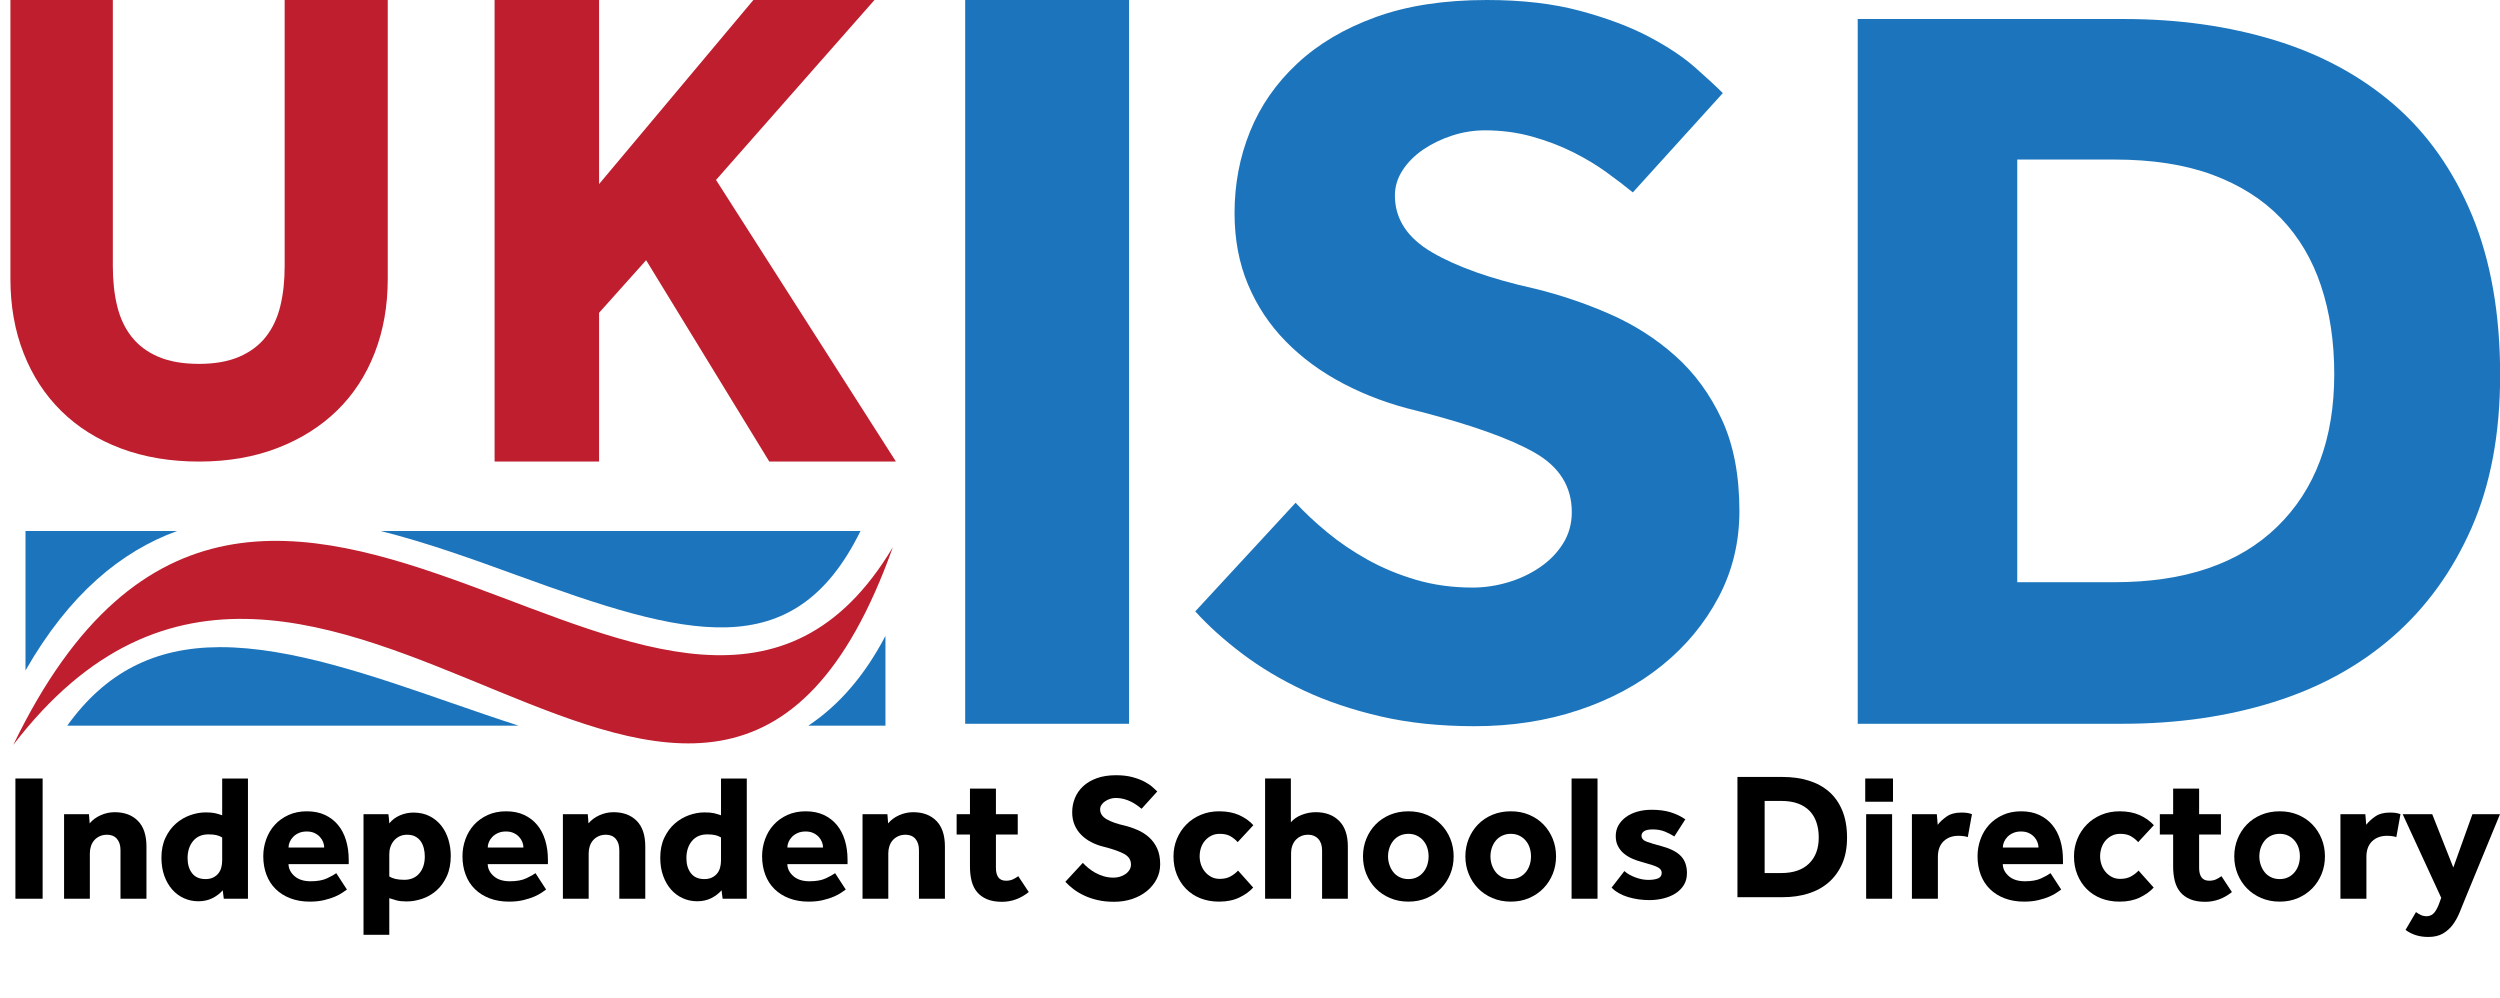
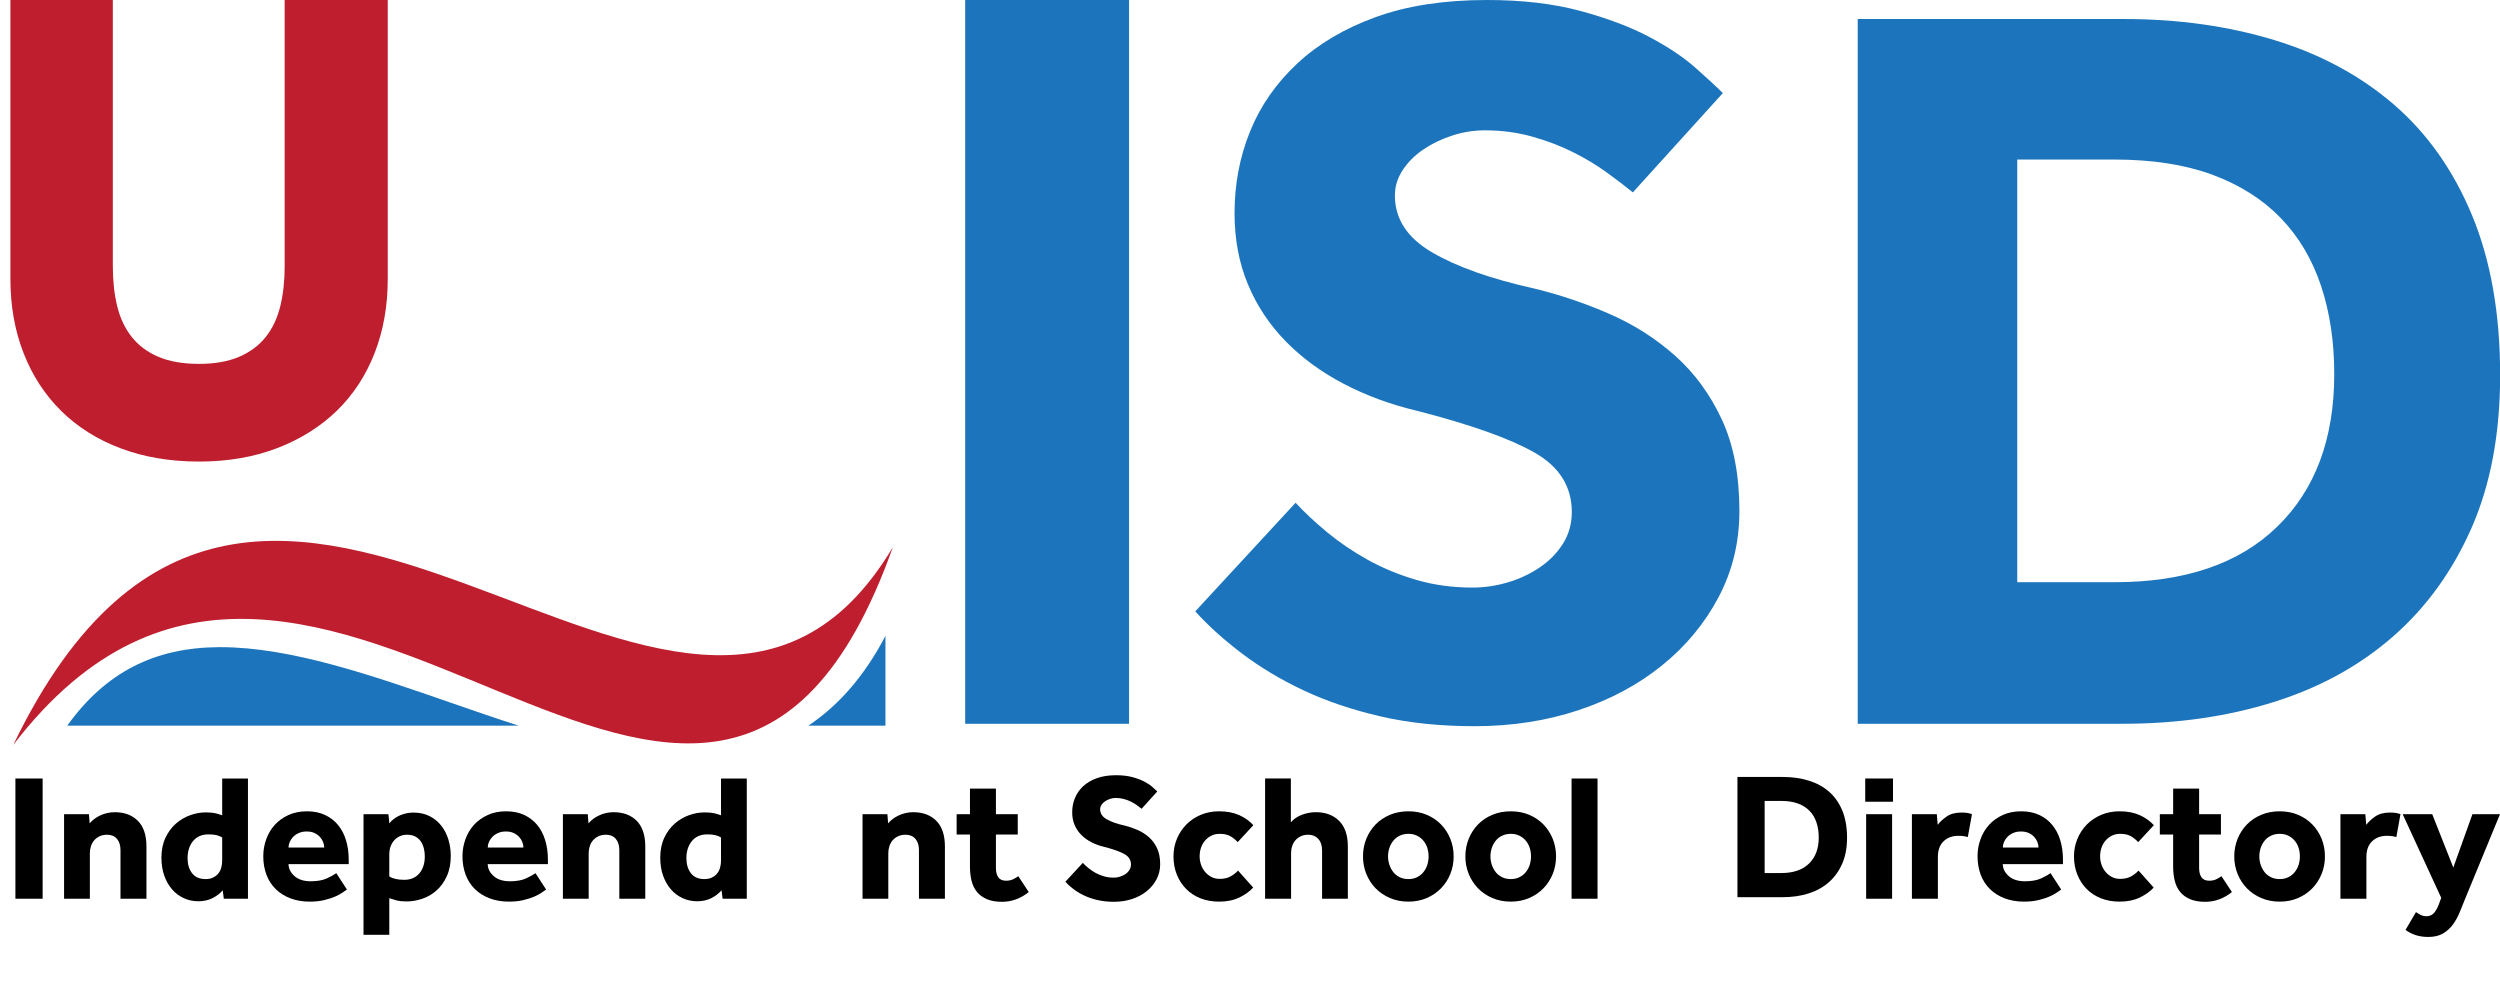
<svg xmlns="http://www.w3.org/2000/svg" version="1.1" id="Layer_1" x="0px" y="0px" width="213px" height="85px" viewBox="0 0 213 85" enable-background="new 0 0 213 85" xml:space="preserve">
  <path fill="#1C75BC" d="M110.384,42.835c0.763,0.823,1.659,1.662,2.688,2.513c1.027,0.851,2.173,1.629,3.438,2.335  c1.263,0.703,2.644,1.277,4.142,1.719c1.499,0.439,3.1,0.659,4.804,0.659c0.999,0,1.998-0.145,2.997-0.439  c1-0.294,1.908-0.719,2.733-1.279c0.821-0.557,1.482-1.233,1.981-2.027c0.499-0.791,0.75-1.687,0.75-2.687  c0-2.173-1.058-3.863-3.174-5.068c-2.114-1.204-5.464-2.393-10.048-3.569c-2.233-0.53-4.304-1.292-6.213-2.292  c-1.91-0.999-3.557-2.203-4.935-3.613c-1.383-1.41-2.456-3.026-3.218-4.848c-0.764-1.82-1.146-3.848-1.146-6.082  c0-2.467,0.441-4.789,1.323-6.962c0.881-2.173,2.217-4.099,4.01-5.773c1.792-1.674,4.024-2.997,6.7-3.966  C119.888,0.485,123.046,0,126.688,0c2.997,0,5.642,0.308,7.934,0.925c2.291,0.617,4.244,1.352,5.861,2.203  c1.616,0.853,2.938,1.734,3.966,2.644c1.028,0.912,1.807,1.631,2.336,2.16l-7.668,8.461c-0.647-0.529-1.397-1.102-2.248-1.719  c-0.853-0.617-1.806-1.189-2.864-1.718c-1.058-0.528-2.219-0.969-3.482-1.322c-1.264-0.353-2.599-0.529-4.01-0.529  c-0.939,0-1.866,0.147-2.775,0.441c-0.912,0.294-1.733,0.691-2.468,1.189c-0.736,0.5-1.323,1.087-1.764,1.762  c-0.441,0.676-0.661,1.397-0.661,2.16c0,1.999,1.059,3.614,3.173,4.848c2.116,1.234,5.024,2.263,8.726,3.085  c2.174,0.529,4.304,1.249,6.39,2.16c2.087,0.912,3.953,2.102,5.599,3.57c1.644,1.468,2.967,3.275,3.966,5.42  c0.997,2.146,1.498,4.746,1.498,7.799c0,2.645-0.587,5.085-1.763,7.316c-1.176,2.233-2.777,4.173-4.803,5.817  c-2.028,1.646-4.408,2.924-7.14,3.834c-2.732,0.91-5.685,1.367-8.859,1.367c-2.938,0-5.611-0.279-8.02-0.838  c-2.41-0.561-4.584-1.291-6.522-2.203c-1.939-0.91-3.688-1.954-5.244-3.13c-1.557-1.174-2.895-2.379-4.01-3.612L110.384,42.835z" />
  <path fill="#1C75BC" d="M180.152,49.604c6.001,0,10.623-1.576,13.863-4.727c3.242-3.151,4.863-7.485,4.863-13.009  c0-2.76-0.377-5.267-1.127-7.518c-0.75-2.25-1.89-4.169-3.421-5.761c-1.53-1.589-3.466-2.82-5.806-3.691  c-2.342-0.869-5.133-1.305-8.373-1.305h-8.282v36.01H180.152z M158.277,1.62h22.686c4.621,0,8.897,0.601,12.828,1.8  c3.93,1.201,7.322,3.032,10.174,5.492c2.85,2.461,5.07,5.612,6.662,9.452c1.588,3.842,2.385,8.372,2.385,13.593  c0,4.983-0.811,9.317-2.431,13.009c-1.62,3.691-3.856,6.783-6.706,9.273c-2.852,2.49-6.244,4.352-10.174,5.58  c-3.931,1.23-8.207,1.846-12.828,1.846h-22.596V1.62z" />
  <path fill="#BE1E2D" d="M0.887,0h8.726v22.677c0,1.262,0.124,2.402,0.374,3.416c0.248,1.013,0.66,1.885,1.234,2.611  c0.574,0.728,1.329,1.292,2.268,1.694c0.937,0.402,2.095,0.604,3.473,0.604c1.339,0,2.477-0.201,3.415-0.604  s1.694-0.966,2.268-1.694c0.574-0.726,0.985-1.598,1.234-2.611c0.249-1.014,0.374-2.154,0.374-3.416V0h8.783v23.767  c0,2.296-0.373,4.402-1.119,6.315c-0.747,1.915-1.819,3.551-3.215,4.909c-1.398,1.358-3.091,2.421-5.081,3.187  c-1.99,0.765-4.211,1.147-6.659,1.147c-2.45,0-4.67-0.373-6.66-1.119c-1.99-0.747-3.684-1.809-5.081-3.187  c-1.397-1.377-2.468-3.022-3.214-4.938c-0.747-1.913-1.12-4.019-1.12-6.315V0z" />
  <rect x="82.234" fill="#1C75BC" width="13.961" height="61.666" />
-   <polygon fill="#BE1E2D" points="42.139,0 51.04,0 51.04,15.683 64.188,0 74.505,0 61.005,15.33 76.333,39.325 65.544,39.325   55.05,22.168 51.04,26.649 51.04,39.325 42.139,39.325 " />
-   <path fill="#1C75BC" d="M73.314,45.243H32.441c4.003,1.005,7.955,2.442,11.678,3.796C58.405,54.236,67.597,56.864,73.314,45.243" />
  <path fill="#1C75BC" d="M5.728,61.829h38.463c-1.921-0.619-3.846-1.285-5.76-1.949c-6.715-2.332-13.66-4.743-19.648-4.743  c-0.032,0-0.062,0-0.092,0C13.146,55.16,8.974,57.3,5.728,61.829" />
-   <path fill="#1C75BC" d="M15.083,45.243H2.172v11.881C5.909,50.59,10.331,46.973,15.083,45.243" />
  <path fill="#1C75BC" d="M68.863,61.829h6.578v-7.651C73.674,57.552,71.49,60.083,68.863,61.829" />
  <path fill="#BE1E2D" d="M76.07,46.623C60.343,90.754,27.083,29.593,1.132,63.465C22.414,19.385,58.116,76.751,76.07,46.623" />
  <g>
    <path d="M5.459,69.369h2.12l0.061,0.783c0.235-0.287,0.545-0.518,0.929-0.691c0.384-0.174,0.786-0.262,1.206-0.262   c0.829,0,1.487,0.246,1.974,0.738c0.486,0.491,0.729,1.219,0.729,2.182v4.453h-2.212v-4.146c0-0.4-0.099-0.717-0.299-0.953   c-0.2-0.234-0.479-0.354-0.837-0.354c-0.246,0-0.461,0.044-0.645,0.132c-0.185,0.087-0.338,0.202-0.461,0.345   s-0.215,0.311-0.276,0.499c-0.062,0.19-0.093,0.392-0.093,0.606v3.871H5.459V69.369z" />
    <path d="M18.93,71.351c-0.154-0.093-0.32-0.159-0.499-0.2c-0.18-0.041-0.403-0.062-0.668-0.062c-0.564,0-1.001,0.19-1.314,0.569   c-0.312,0.379-0.468,0.865-0.468,1.459c0,0.521,0.128,0.949,0.384,1.281c0.256,0.334,0.64,0.5,1.152,0.5   c0.246,0,0.458-0.043,0.637-0.131c0.179-0.087,0.328-0.201,0.446-0.346c0.117-0.143,0.202-0.313,0.253-0.507   c0.051-0.194,0.077-0.394,0.077-0.599V71.351z M18.976,75.851c-0.225,0.267-0.515,0.489-0.868,0.669   c-0.353,0.178-0.755,0.268-1.206,0.268c-0.44,0-0.852-0.086-1.236-0.262c-0.384-0.174-0.717-0.422-0.998-0.744   c-0.282-0.322-0.505-0.711-0.669-1.166c-0.163-0.457-0.245-0.971-0.245-1.545c0-0.645,0.115-1.211,0.345-1.697   c0.231-0.486,0.528-0.889,0.891-1.205c0.363-0.317,0.768-0.557,1.214-0.715c0.445-0.158,0.883-0.238,1.313-0.238   c0.348,0,0.619,0.023,0.814,0.068c0.194,0.047,0.394,0.106,0.599,0.178v-3.133h2.196v10.244h-2.058L18.976,75.851z" />
    <path d="M27.623,72.211c0-0.154-0.031-0.311-0.092-0.469c-0.062-0.158-0.154-0.305-0.277-0.438s-0.276-0.244-0.461-0.33   c-0.184-0.088-0.404-0.131-0.66-0.131c-0.256,0-0.481,0.043-0.676,0.131c-0.194,0.086-0.356,0.197-0.484,0.33   s-0.225,0.279-0.292,0.438c-0.066,0.158-0.099,0.314-0.099,0.469H27.623z M29.558,75.789c-0.082,0.051-0.205,0.137-0.368,0.254   c-0.165,0.117-0.377,0.232-0.638,0.346c-0.261,0.113-0.571,0.211-0.929,0.299c-0.359,0.087-0.768,0.131-1.229,0.131   c-0.614,0-1.167-0.096-1.659-0.284c-0.491-0.188-0.909-0.452-1.252-0.791c-0.343-0.338-0.604-0.745-0.783-1.222   c-0.179-0.477-0.269-1-0.269-1.573c0-0.502,0.085-0.985,0.254-1.452c0.169-0.466,0.412-0.873,0.729-1.221s0.707-0.627,1.168-0.838   c0.46-0.209,0.982-0.315,1.566-0.315s1.096,0.103,1.536,0.308c0.441,0.205,0.812,0.49,1.114,0.854   c0.302,0.363,0.53,0.799,0.683,1.305c0.154,0.508,0.231,1.063,0.231,1.668v0.367h-5.13c0.01,0.391,0.181,0.729,0.514,1.022   c0.333,0.291,0.791,0.437,1.375,0.437c0.573,0,1.039-0.084,1.397-0.253c0.359-0.169,0.62-0.315,0.784-0.438L29.558,75.789z" />
    <path d="M33.167,74.668c0.287,0.195,0.712,0.292,1.275,0.292c0.543,0,0.97-0.183,1.283-0.546c0.312-0.363,0.468-0.846,0.468-1.451   c0-0.234-0.028-0.466-0.084-0.691c-0.057-0.225-0.144-0.422-0.261-0.591c-0.118-0.169-0.272-0.305-0.461-0.407   c-0.19-0.103-0.422-0.154-0.699-0.154c-0.246,0-0.463,0.047-0.653,0.139c-0.189,0.092-0.348,0.215-0.476,0.369   c-0.128,0.152-0.225,0.327-0.292,0.521c-0.067,0.195-0.1,0.395-0.1,0.6V74.668z M30.972,69.369h2.12   c0.02,0.133,0.035,0.264,0.046,0.392c0.01,0.128,0.02,0.259,0.03,0.392c0.236-0.297,0.538-0.525,0.907-0.684   c0.368-0.158,0.752-0.238,1.152-0.238c0.522,0,0.983,0.103,1.382,0.308c0.399,0.204,0.732,0.478,0.999,0.821   c0.265,0.342,0.465,0.737,0.599,1.183c0.132,0.446,0.199,0.903,0.199,1.375c0,0.665-0.113,1.244-0.338,1.735   c-0.225,0.492-0.517,0.896-0.875,1.213c-0.359,0.318-0.763,0.554-1.214,0.707c-0.451,0.154-0.896,0.23-1.336,0.23   c-0.348,0-0.635-0.031-0.86-0.092c-0.226-0.061-0.43-0.123-0.615-0.186v3.119h-2.196V69.369z" />
    <path d="M44.596,72.211c0-0.154-0.031-0.311-0.092-0.469c-0.062-0.158-0.154-0.305-0.277-0.438s-0.276-0.244-0.461-0.33   c-0.184-0.088-0.404-0.131-0.66-0.131s-0.481,0.043-0.676,0.131c-0.194,0.086-0.356,0.197-0.484,0.33   c-0.128,0.133-0.225,0.279-0.292,0.438c-0.066,0.158-0.099,0.314-0.099,0.469H44.596z M46.53,75.789   c-0.082,0.051-0.205,0.137-0.368,0.254c-0.165,0.117-0.377,0.232-0.638,0.346c-0.261,0.113-0.571,0.211-0.929,0.299   c-0.359,0.087-0.768,0.131-1.229,0.131c-0.614,0-1.167-0.096-1.659-0.284c-0.491-0.188-0.909-0.452-1.252-0.791   c-0.343-0.338-0.604-0.745-0.783-1.222c-0.179-0.477-0.269-1-0.269-1.573c0-0.502,0.085-0.985,0.254-1.452   c0.169-0.466,0.412-0.873,0.729-1.221c0.317-0.348,0.707-0.627,1.168-0.838c0.46-0.209,0.982-0.315,1.566-0.315   s1.096,0.103,1.536,0.308c0.441,0.205,0.812,0.49,1.114,0.854c0.302,0.363,0.53,0.799,0.683,1.305   c0.154,0.508,0.231,1.063,0.231,1.668v0.367h-5.13c0.01,0.391,0.181,0.729,0.514,1.022c0.333,0.291,0.791,0.437,1.375,0.437   c0.573,0,1.039-0.084,1.397-0.253c0.359-0.169,0.62-0.315,0.784-0.438L46.53,75.789z" />
    <path d="M47.959,69.369h2.12l0.061,0.783c0.235-0.287,0.545-0.518,0.929-0.691c0.384-0.174,0.786-0.262,1.206-0.262   c0.829,0,1.487,0.246,1.974,0.738c0.486,0.491,0.729,1.219,0.729,2.182v4.453h-2.212v-4.146c0-0.4-0.099-0.717-0.299-0.953   c-0.2-0.234-0.479-0.354-0.837-0.354c-0.246,0-0.461,0.044-0.645,0.132c-0.185,0.087-0.338,0.202-0.461,0.345   s-0.215,0.311-0.276,0.499c-0.062,0.19-0.093,0.392-0.093,0.606v3.871h-2.196V69.369z" />
    <path d="M61.43,71.351c-0.154-0.093-0.32-0.159-0.5-0.2c-0.179-0.041-0.402-0.062-0.667-0.062c-0.564,0-1.001,0.19-1.314,0.569   c-0.312,0.379-0.468,0.865-0.468,1.459c0,0.521,0.128,0.949,0.384,1.281c0.256,0.334,0.64,0.5,1.152,0.5   c0.246,0,0.458-0.043,0.637-0.131c0.179-0.087,0.328-0.201,0.446-0.346c0.117-0.143,0.202-0.313,0.253-0.507   c0.051-0.194,0.077-0.394,0.077-0.599V71.351z M61.476,75.851c-0.225,0.267-0.515,0.489-0.868,0.669   c-0.353,0.178-0.755,0.268-1.206,0.268c-0.44,0-0.852-0.086-1.236-0.262c-0.384-0.174-0.717-0.422-0.998-0.744   c-0.282-0.322-0.505-0.711-0.669-1.166c-0.164-0.457-0.245-0.971-0.245-1.545c0-0.645,0.115-1.211,0.345-1.697   c0.231-0.486,0.528-0.889,0.891-1.205c0.363-0.317,0.768-0.557,1.214-0.715c0.445-0.158,0.883-0.238,1.313-0.238   c0.348,0,0.619,0.023,0.814,0.068c0.194,0.047,0.394,0.106,0.599,0.178v-3.133h2.196v10.244h-2.058L61.476,75.851z" />
-     <path d="M70.124,72.211c0-0.154-0.031-0.311-0.093-0.469s-0.153-0.305-0.276-0.438s-0.276-0.244-0.461-0.33   c-0.184-0.088-0.404-0.131-0.66-0.131s-0.481,0.043-0.676,0.131c-0.194,0.086-0.356,0.197-0.484,0.33s-0.225,0.279-0.292,0.438   c-0.066,0.158-0.099,0.314-0.099,0.469H70.124z M72.058,75.789c-0.082,0.051-0.205,0.137-0.367,0.254   c-0.166,0.117-0.377,0.232-0.639,0.346c-0.261,0.113-0.57,0.211-0.929,0.299c-0.359,0.087-0.768,0.131-1.229,0.131   c-0.614,0-1.167-0.096-1.659-0.284c-0.491-0.188-0.909-0.452-1.252-0.791c-0.343-0.338-0.604-0.745-0.783-1.222   c-0.179-0.477-0.269-1-0.269-1.573c0-0.502,0.085-0.985,0.254-1.452c0.169-0.466,0.412-0.873,0.729-1.221   c0.317-0.348,0.707-0.627,1.168-0.838c0.46-0.209,0.982-0.315,1.566-0.315s1.096,0.103,1.536,0.308   c0.441,0.205,0.812,0.49,1.114,0.854c0.302,0.363,0.529,0.799,0.684,1.305c0.153,0.508,0.23,1.063,0.23,1.668v0.367h-5.13   c0.01,0.391,0.181,0.729,0.514,1.022c0.333,0.291,0.791,0.437,1.375,0.437c0.573,0,1.039-0.084,1.397-0.253   c0.359-0.169,0.619-0.315,0.783-0.438L72.058,75.789z" />
    <path d="M73.488,69.369h2.119l0.061,0.783c0.236-0.287,0.546-0.518,0.93-0.691s0.786-0.262,1.206-0.262   c0.829,0,1.487,0.246,1.974,0.738c0.486,0.491,0.729,1.219,0.729,2.182v4.453h-2.212v-4.146c0-0.4-0.1-0.717-0.299-0.953   c-0.2-0.234-0.479-0.354-0.838-0.354c-0.246,0-0.461,0.044-0.645,0.132c-0.186,0.087-0.338,0.202-0.461,0.345   s-0.215,0.311-0.275,0.499c-0.063,0.19-0.094,0.392-0.094,0.606v3.871h-2.195V69.369z" />
    <path d="M82.641,71.104h-1.136v-1.735h1.136v-2.182h2.212v2.182h1.859v1.735h-1.859v2.841c0,0.349,0.069,0.617,0.207,0.808   c0.139,0.188,0.355,0.284,0.653,0.284c0.225,0,0.42-0.039,0.584-0.115c0.163-0.077,0.317-0.167,0.46-0.27l0.893,1.352   c-0.697,0.554-1.455,0.83-2.275,0.83c-0.512,0-0.941-0.074-1.289-0.223s-0.631-0.354-0.846-0.615s-0.367-0.576-0.461-0.944   c-0.092-0.368-0.138-0.778-0.138-1.229V71.104z" />
    <path d="M92.257,73.516c0.133,0.145,0.289,0.29,0.468,0.438c0.179,0.147,0.379,0.284,0.599,0.407   c0.221,0.123,0.461,0.222,0.723,0.299c0.261,0.076,0.539,0.115,0.837,0.115c0.174,0,0.348-0.025,0.522-0.076   c0.174-0.051,0.332-0.125,0.477-0.223c0.143-0.098,0.258-0.216,0.345-0.354c0.087-0.139,0.131-0.295,0.131-0.469   c0-0.379-0.184-0.674-0.553-0.883c-0.369-0.211-0.952-0.418-1.751-0.623c-0.389-0.092-0.75-0.225-1.083-0.399   c-0.333-0.173-0.62-0.384-0.86-0.63c-0.24-0.245-0.428-0.526-0.561-0.844s-0.2-0.672-0.2-1.061c0-0.43,0.077-0.834,0.231-1.213   c0.153-0.379,0.386-0.715,0.699-1.008c0.312-0.29,0.7-0.521,1.166-0.689c0.467-0.169,1.016-0.254,1.651-0.254   c0.522,0,0.983,0.055,1.383,0.161c0.399,0.108,0.739,0.235,1.021,0.385c0.283,0.147,0.513,0.302,0.691,0.462   c0.18,0.157,0.315,0.282,0.407,0.375l-1.336,1.475c-0.113-0.092-0.243-0.192-0.392-0.299c-0.148-0.108-0.314-0.209-0.5-0.301   c-0.184-0.092-0.385-0.169-0.605-0.229c-0.221-0.062-0.453-0.093-0.699-0.093c-0.164,0-0.324,0.025-0.484,0.076   c-0.158,0.053-0.301,0.121-0.43,0.209c-0.128,0.086-0.23,0.188-0.308,0.307c-0.076,0.117-0.115,0.242-0.115,0.376   c0,0.349,0.185,0.63,0.554,0.845s0.875,0.395,1.521,0.538c0.379,0.092,0.75,0.218,1.112,0.376c0.365,0.158,0.689,0.366,0.977,0.622   c0.286,0.256,0.518,0.571,0.691,0.944c0.174,0.375,0.261,0.828,0.261,1.359c0,0.46-0.103,0.887-0.308,1.275   s-0.483,0.727-0.836,1.014c-0.354,0.286-0.769,0.51-1.244,0.668c-0.478,0.158-0.991,0.238-1.545,0.238   c-0.512,0-0.978-0.049-1.397-0.146c-0.42-0.097-0.798-0.225-1.136-0.384s-0.643-0.34-0.914-0.545   c-0.272-0.205-0.506-0.415-0.699-0.63L92.257,73.516z" />
    <path d="M106.772,75.62c-0.297,0.328-0.688,0.609-1.175,0.845c-0.487,0.235-1.063,0.354-1.729,0.354   c-0.584,0-1.113-0.096-1.59-0.284s-0.883-0.456-1.221-0.799s-0.602-0.75-0.791-1.222c-0.19-0.471-0.284-0.987-0.284-1.551   c0-0.533,0.097-1.031,0.292-1.498c0.193-0.465,0.463-0.873,0.807-1.221c0.342-0.348,0.752-0.621,1.229-0.822   c0.476-0.199,0.996-0.299,1.559-0.299c0.655,0,1.225,0.107,1.705,0.322s0.887,0.502,1.213,0.861l-1.336,1.443   c-0.164-0.185-0.363-0.349-0.599-0.492c-0.236-0.144-0.548-0.215-0.937-0.215c-0.267,0-0.506,0.055-0.715,0.162   c-0.21,0.106-0.39,0.248-0.537,0.422c-0.148,0.174-0.262,0.377-0.339,0.606c-0.077,0.231-0.114,0.474-0.114,0.729   c0,0.235,0.037,0.469,0.114,0.699c0.077,0.229,0.19,0.436,0.339,0.614c0.147,0.179,0.327,0.325,0.537,0.438   c0.209,0.111,0.448,0.168,0.715,0.168c0.379,0,0.695-0.074,0.951-0.223s0.461-0.31,0.615-0.484L106.772,75.62z" />
    <path d="M107.785,66.328h2.197v3.732c0.234-0.277,0.547-0.49,0.936-0.639c0.391-0.148,0.785-0.223,1.184-0.223   c0.83,0,1.492,0.246,1.988,0.738c0.498,0.491,0.746,1.219,0.746,2.182v4.453h-2.195v-4.116c0-0.421-0.109-0.747-0.324-0.983   c-0.215-0.234-0.502-0.353-0.859-0.353c-0.236,0-0.445,0.043-0.631,0.131c-0.184,0.087-0.338,0.202-0.461,0.345   c-0.121,0.143-0.215,0.311-0.275,0.499c-0.063,0.19-0.092,0.392-0.092,0.606v3.871h-2.213V66.328z" />
    <path d="M119.998,74.898c0.275,0,0.521-0.054,0.736-0.162c0.215-0.106,0.396-0.252,0.545-0.437s0.26-0.392,0.33-0.622   c0.072-0.23,0.107-0.469,0.107-0.715s-0.035-0.483-0.107-0.715c-0.07-0.229-0.182-0.435-0.33-0.613   c-0.148-0.18-0.33-0.323-0.545-0.43c-0.215-0.108-0.461-0.162-0.736-0.162c-0.277,0-0.525,0.054-0.746,0.162   c-0.221,0.106-0.402,0.25-0.545,0.43c-0.145,0.179-0.254,0.384-0.33,0.613c-0.078,0.231-0.115,0.469-0.115,0.715   s0.037,0.484,0.115,0.715c0.076,0.23,0.186,0.438,0.33,0.622c0.143,0.185,0.324,0.33,0.545,0.437   C119.473,74.845,119.721,74.898,119.998,74.898 M116.127,72.963c0-0.532,0.094-1.031,0.283-1.498   c0.189-0.465,0.453-0.872,0.791-1.221c0.338-0.348,0.746-0.621,1.221-0.822c0.477-0.199,1.002-0.299,1.576-0.299   c0.572,0,1.094,0.1,1.564,0.299c0.473,0.201,0.877,0.475,1.215,0.822c0.338,0.349,0.602,0.756,0.791,1.221   c0.189,0.467,0.283,0.966,0.283,1.498c0,0.533-0.094,1.031-0.283,1.498c-0.189,0.466-0.453,0.873-0.791,1.221   s-0.742,0.625-1.215,0.829c-0.471,0.205-0.992,0.308-1.564,0.308c-0.574,0-1.1-0.103-1.576-0.308   c-0.475-0.204-0.883-0.481-1.221-0.829s-0.602-0.755-0.791-1.221C116.221,73.994,116.127,73.496,116.127,72.963" />
    <path d="M128.721,74.898c0.277,0,0.523-0.054,0.738-0.162c0.215-0.106,0.396-0.252,0.545-0.437s0.258-0.392,0.33-0.622   s0.107-0.469,0.107-0.715s-0.035-0.483-0.107-0.715c-0.072-0.229-0.182-0.435-0.33-0.613c-0.148-0.18-0.33-0.323-0.545-0.43   c-0.215-0.108-0.461-0.162-0.738-0.162c-0.275,0-0.523,0.054-0.744,0.162c-0.221,0.106-0.402,0.25-0.547,0.43   c-0.143,0.179-0.252,0.384-0.33,0.613c-0.074,0.231-0.113,0.469-0.113,0.715s0.039,0.484,0.113,0.715   c0.078,0.23,0.188,0.438,0.33,0.622c0.145,0.185,0.326,0.33,0.547,0.437C128.197,74.845,128.445,74.898,128.721,74.898    M124.85,72.963c0-0.532,0.096-1.031,0.285-1.498c0.189-0.465,0.453-0.872,0.791-1.221c0.338-0.348,0.744-0.621,1.221-0.822   c0.477-0.199,1.002-0.299,1.574-0.299c0.574,0,1.096,0.1,1.566,0.299c0.471,0.201,0.877,0.475,1.215,0.822   c0.338,0.349,0.6,0.756,0.791,1.221c0.189,0.467,0.283,0.966,0.283,1.498c0,0.533-0.094,1.031-0.283,1.498   c-0.191,0.466-0.453,0.873-0.791,1.221s-0.744,0.625-1.215,0.829c-0.471,0.205-0.992,0.308-1.566,0.308   c-0.572,0-1.098-0.103-1.574-0.308c-0.477-0.204-0.883-0.481-1.221-0.829s-0.602-0.755-0.791-1.221   C124.945,73.994,124.85,73.496,124.85,72.963" />
    <rect x="1.313" y="66.328" width="2.319" height="10.244" />
    <rect x="133.898" y="66.328" width="2.211" height="10.244" />
    <path d="M158.996,69.369h2.211v7.203h-2.211V69.369z M158.918,66.328h2.365v1.98h-2.365V66.328z" />
-     <path d="M138.398,74.214c0.234,0.216,0.545,0.396,0.93,0.538c0.383,0.145,0.754,0.215,1.113,0.215c0.328,0,0.6-0.041,0.814-0.123   s0.322-0.24,0.322-0.476c0-0.093-0.023-0.177-0.07-0.254c-0.045-0.076-0.129-0.147-0.252-0.214   c-0.123-0.067-0.295-0.137-0.516-0.209c-0.219-0.071-0.498-0.152-0.836-0.245c-0.277-0.071-0.551-0.166-0.822-0.284   c-0.271-0.117-0.512-0.264-0.723-0.438c-0.209-0.174-0.377-0.385-0.506-0.631c-0.129-0.244-0.191-0.531-0.191-0.858   c0-0.339,0.076-0.644,0.229-0.914c0.154-0.272,0.367-0.507,0.639-0.707c0.271-0.199,0.594-0.353,0.967-0.461   c0.375-0.107,0.777-0.161,1.207-0.161c0.613,0,1.152,0.068,1.613,0.207c0.459,0.139,0.885,0.341,1.273,0.607l-0.936,1.459   c-0.236-0.153-0.506-0.291-0.809-0.416c-0.301-0.121-0.641-0.183-1.02-0.183c-0.338,0-0.584,0.048-0.738,0.146   s-0.23,0.228-0.23,0.392c0,0.235,0.158,0.409,0.477,0.522c0.318,0.112,0.746,0.24,1.291,0.384c0.736,0.204,1.271,0.487,1.605,0.845   c0.332,0.357,0.498,0.835,0.498,1.428c0,0.4-0.09,0.743-0.27,1.03c-0.178,0.286-0.42,0.524-0.721,0.714   c-0.303,0.189-0.646,0.33-1.029,0.422c-0.385,0.092-0.777,0.139-1.176,0.139c-0.645,0-1.254-0.088-1.828-0.262   c-0.572-0.174-1.039-0.439-1.398-0.798L138.398,74.214z" />
    <path d="M151.762,74.384c1.023,0,1.813-0.27,2.365-0.807c0.553-0.538,0.83-1.277,0.83-2.22c0-0.471-0.064-0.898-0.193-1.282   c-0.127-0.384-0.32-0.711-0.582-0.983c-0.262-0.271-0.592-0.48-0.99-0.63c-0.4-0.147-0.877-0.223-1.43-0.223h-1.414v6.145H151.762z    M148.029,66.197h3.871c0.787,0,1.518,0.102,2.188,0.307c0.672,0.205,1.25,0.518,1.736,0.938s0.865,0.957,1.137,1.611   c0.271,0.656,0.408,1.43,0.408,2.32c0,0.85-0.139,1.59-0.416,2.221c-0.277,0.629-0.658,1.156-1.145,1.581s-1.064,0.742-1.734,0.952   c-0.672,0.21-1.4,0.314-2.189,0.314h-3.855V66.197z" />
    <path d="M162.896,69.369h2.121l0.076,0.906c0.184-0.246,0.438-0.481,0.76-0.707c0.322-0.225,0.74-0.338,1.252-0.338   c0.195,0,0.361,0.01,0.5,0.031c0.137,0.02,0.273,0.057,0.406,0.107l-0.354,1.951c-0.225-0.072-0.492-0.108-0.799-0.108   c-0.521,0-0.945,0.155-1.268,0.469c-0.322,0.312-0.482,0.755-0.482,1.328v3.563h-2.213V69.369z" />
    <path d="M173.68,72.211c0-0.154-0.031-0.311-0.092-0.469c-0.063-0.158-0.154-0.305-0.277-0.438s-0.275-0.244-0.461-0.33   c-0.184-0.088-0.404-0.131-0.66-0.131s-0.48,0.043-0.676,0.131c-0.195,0.086-0.355,0.197-0.484,0.33s-0.225,0.279-0.291,0.438   s-0.1,0.314-0.1,0.469H173.68z M175.615,75.789c-0.082,0.051-0.205,0.137-0.369,0.254s-0.377,0.232-0.639,0.346   c-0.26,0.113-0.57,0.211-0.928,0.299c-0.359,0.087-0.768,0.131-1.229,0.131c-0.615,0-1.168-0.096-1.66-0.284   c-0.49-0.188-0.908-0.452-1.252-0.791c-0.342-0.338-0.604-0.745-0.783-1.222c-0.178-0.477-0.268-1-0.268-1.573   c0-0.502,0.084-0.985,0.254-1.452c0.168-0.466,0.412-0.873,0.729-1.221s0.707-0.627,1.168-0.838   c0.459-0.209,0.982-0.315,1.566-0.315s1.096,0.103,1.535,0.308c0.441,0.205,0.813,0.49,1.113,0.854   c0.303,0.363,0.531,0.799,0.684,1.305c0.154,0.508,0.23,1.063,0.23,1.668v0.367h-5.129c0.01,0.391,0.18,0.729,0.514,1.022   c0.332,0.291,0.791,0.437,1.375,0.437c0.572,0,1.039-0.084,1.396-0.253c0.359-0.169,0.621-0.315,0.785-0.438L175.615,75.789z" />
    <path d="M183.494,75.62c-0.297,0.328-0.689,0.609-1.174,0.845c-0.488,0.235-1.064,0.354-1.729,0.354   c-0.584,0-1.115-0.096-1.59-0.284c-0.477-0.188-0.883-0.456-1.221-0.799s-0.604-0.75-0.791-1.222   c-0.191-0.471-0.285-0.987-0.285-1.551c0-0.533,0.098-1.031,0.293-1.498c0.193-0.465,0.463-0.873,0.805-1.221   c0.344-0.348,0.754-0.621,1.23-0.822c0.475-0.199,0.996-0.299,1.559-0.299c0.654,0,1.225,0.107,1.705,0.322   s0.885,0.502,1.213,0.861l-1.336,1.443c-0.164-0.185-0.365-0.349-0.6-0.492c-0.236-0.144-0.547-0.215-0.938-0.215   c-0.266,0-0.504,0.055-0.713,0.162c-0.211,0.106-0.391,0.248-0.539,0.422c-0.146,0.174-0.26,0.377-0.338,0.606   c-0.076,0.231-0.115,0.474-0.115,0.729c0,0.235,0.039,0.469,0.115,0.699c0.078,0.229,0.191,0.436,0.338,0.614   c0.148,0.179,0.328,0.325,0.539,0.438c0.209,0.111,0.447,0.168,0.713,0.168c0.379,0,0.697-0.074,0.953-0.223   s0.461-0.31,0.615-0.484L183.494,75.62z" />
    <path d="M185.152,71.104h-1.135v-1.735h1.135v-2.182h2.213v2.182h1.859v1.735h-1.859v2.841c0,0.349,0.068,0.617,0.207,0.808   c0.139,0.188,0.355,0.284,0.652,0.284c0.225,0,0.42-0.039,0.584-0.115c0.164-0.077,0.316-0.167,0.461-0.27l0.891,1.352   c-0.697,0.554-1.455,0.83-2.273,0.83c-0.512,0-0.941-0.074-1.289-0.223c-0.35-0.148-0.631-0.354-0.846-0.615   s-0.367-0.576-0.461-0.944c-0.092-0.368-0.139-0.778-0.139-1.229V71.104z" />
    <path d="M194.23,74.898c0.277,0,0.523-0.054,0.738-0.162c0.215-0.106,0.396-0.252,0.545-0.437s0.258-0.392,0.33-0.622   s0.107-0.469,0.107-0.715s-0.035-0.483-0.107-0.715c-0.072-0.229-0.182-0.435-0.33-0.613c-0.148-0.18-0.33-0.323-0.545-0.43   c-0.215-0.108-0.461-0.162-0.738-0.162c-0.275,0-0.523,0.054-0.746,0.162c-0.219,0.106-0.4,0.25-0.545,0.43   c-0.143,0.179-0.252,0.384-0.33,0.613c-0.076,0.231-0.113,0.469-0.113,0.715s0.037,0.484,0.113,0.715   c0.078,0.23,0.188,0.438,0.33,0.622c0.145,0.185,0.326,0.33,0.545,0.437C193.707,74.845,193.955,74.898,194.23,74.898    M190.359,72.963c0-0.532,0.096-1.031,0.285-1.498c0.189-0.465,0.453-0.872,0.791-1.221c0.338-0.348,0.744-0.621,1.221-0.822   c0.477-0.199,1.002-0.299,1.574-0.299c0.574,0,1.096,0.1,1.566,0.299c0.471,0.201,0.877,0.475,1.215,0.822   c0.338,0.349,0.6,0.756,0.791,1.221c0.189,0.467,0.283,0.966,0.283,1.498c0,0.533-0.094,1.031-0.283,1.498   c-0.191,0.466-0.453,0.873-0.791,1.221s-0.744,0.625-1.215,0.829c-0.471,0.205-0.992,0.308-1.566,0.308   c-0.572,0-1.098-0.103-1.574-0.308c-0.477-0.204-0.883-0.481-1.221-0.829s-0.602-0.755-0.791-1.221   C190.455,73.994,190.359,73.496,190.359,72.963" />
    <path d="M199.406,69.369h2.121l0.076,0.906c0.186-0.246,0.438-0.481,0.76-0.707c0.322-0.225,0.74-0.338,1.252-0.338   c0.195,0,0.361,0.01,0.5,0.031c0.139,0.02,0.273,0.057,0.406,0.107l-0.352,1.951c-0.227-0.072-0.492-0.108-0.799-0.108   c-0.523,0-0.945,0.155-1.27,0.469c-0.322,0.312-0.482,0.755-0.482,1.328v3.563h-2.213V69.369z" />
    <path d="M205.842,77.709c0.123,0.092,0.26,0.174,0.408,0.246c0.148,0.071,0.309,0.107,0.484,0.107c0.234,0,0.432-0.074,0.59-0.223   c0.16-0.148,0.311-0.402,0.455-0.761l0.213-0.584l-3.285-7.126h2.518l1.797,4.546l1.629-4.546H213l-2.949,7.157   c-0.164,0.399-0.326,0.796-0.482,1.19c-0.16,0.395-0.355,0.748-0.584,1.06c-0.23,0.313-0.514,0.565-0.846,0.761   c-0.332,0.194-0.75,0.292-1.252,0.292c-0.389,0-0.742-0.052-1.059-0.153c-0.318-0.103-0.611-0.252-0.877-0.445L205.842,77.709z" />
  </g>
</svg>